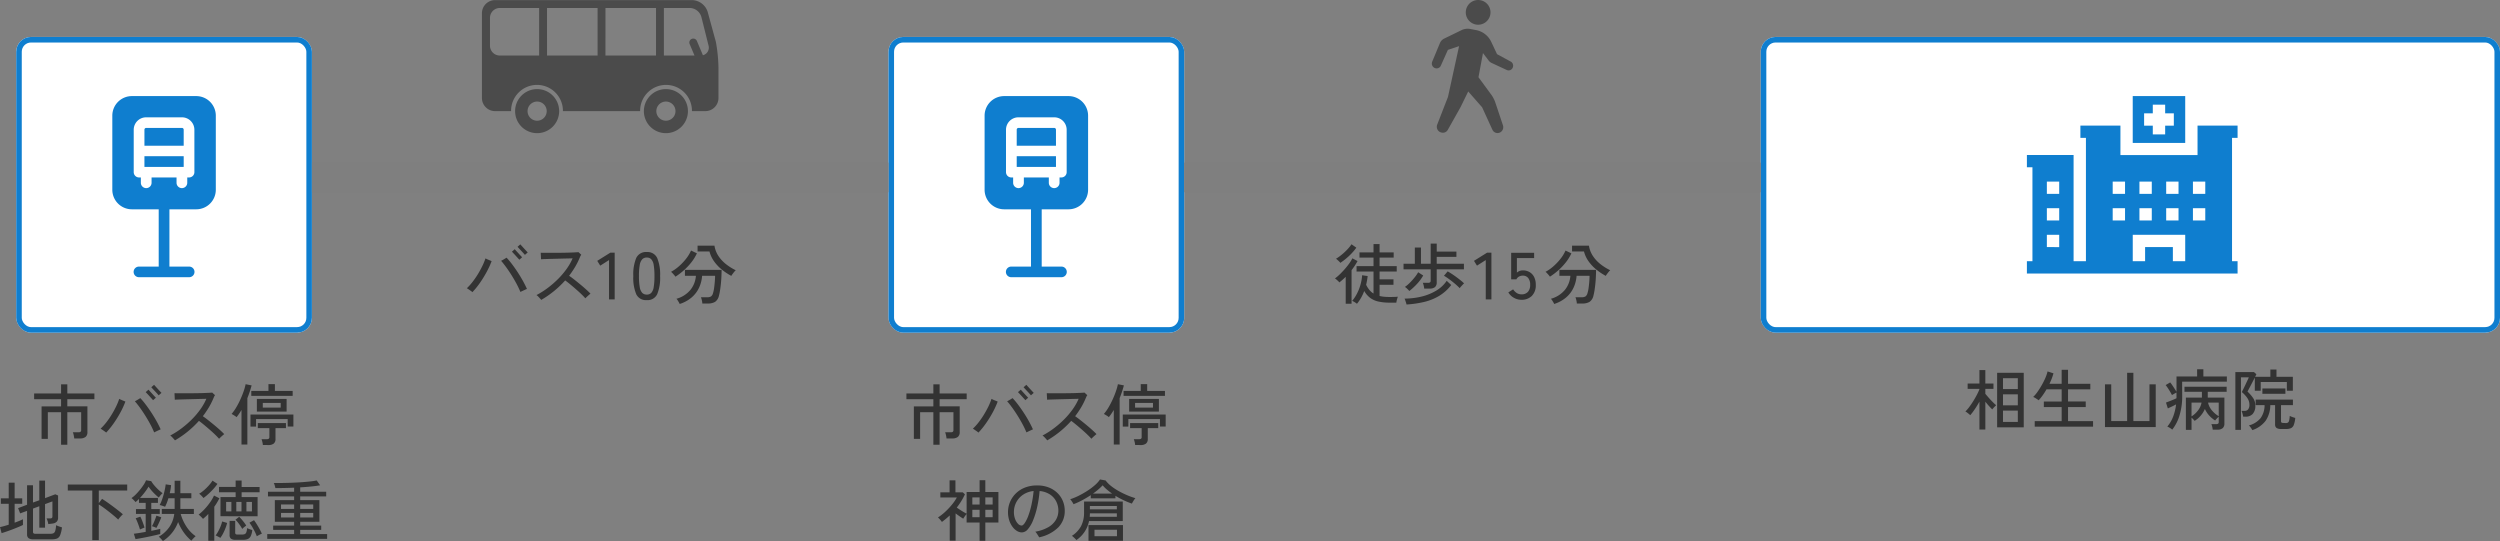
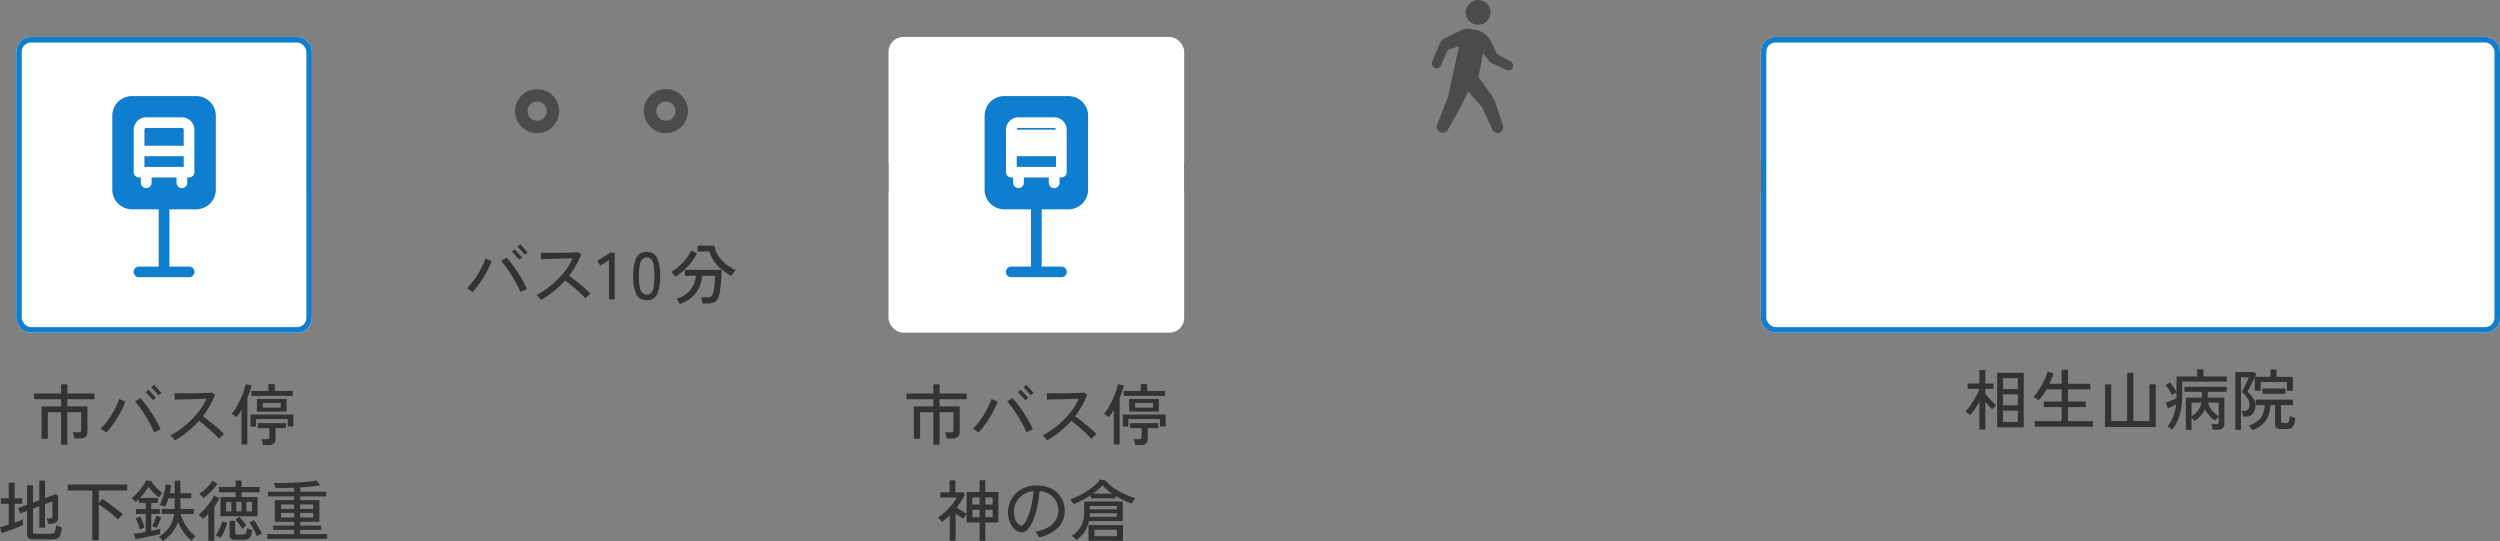
<svg xmlns="http://www.w3.org/2000/svg" width="676.388" height="146.386" viewBox="0 0 676.388 146.386">
  <rect x="0" y="0" width="676.388" height="146.386" fill="#808080" stroke="none" />
  <g id="グループ_473" data-name="グループ 473" transform="translate(-542.612 -1769)">
    <g id="グループ_422" data-name="グループ 422" transform="translate(-22142 10950)">
      <g id="長方形_23597" data-name="長方形 23597" transform="translate(22689 -9171)" fill="#fff" stroke="#0f7ecf" stroke-linejoin="round" stroke-width="1.5" opacity="0.998">
        <rect width="80" height="80" rx="4" stroke="none" />
        <rect x="0.75" y="0.75" width="78.5" height="78.5" rx="3.25" fill="none" />
      </g>
      <g id="グループ_420" data-name="グループ 420" transform="translate(22687.25 -9155)">
        <path id="パス_4583" data-name="パス 4583" d="M60.388,22.5H50.733a.483.483,0,0,0-.483.483v4.345H60.871V22.983A.483.483,0,0,0,60.388,22.5Z" transform="translate(-13.81 -13.895)" fill="#0f7ecf" />
        <path id="パス_4584" data-name="パス 4584" d="M50.25,42.5H60.871v2.9H50.25Z" transform="translate(-13.81 -26.239)" fill="#0f7ecf" />
        <path id="パス_4585" data-name="パス 4585" d="M50.44,0H33.06a5.293,5.293,0,0,0-5.31,5.264v20.1a5.293,5.293,0,0,0,5.31,5.264H40.3v15.5h-5.31a1.436,1.436,0,1,0,0,2.871H48.509a1.436,1.436,0,1,0,0-2.871H43.2v-15.5H50.44a5.293,5.293,0,0,0,5.31-5.264V5.264A5.293,5.293,0,0,0,50.44,0Zm-.483,20.576a1.442,1.442,0,0,1-1.448,1.436h-.483v1.436a1.448,1.448,0,0,1-2.9,0V22.012H38.371v1.436a1.448,1.448,0,0,1-2.9,0V22.012h-.483a1.442,1.442,0,0,1-1.448-1.436V9.092a3.368,3.368,0,0,1,3.379-3.35h9.655a3.368,3.368,0,0,1,3.379,3.35Z" fill="#0f7ecf" />
      </g>
    </g>
    <g id="グループ_423" data-name="グループ 423" transform="translate(-21906 10950)">
      <g id="長方形_23597-2" data-name="長方形 23597" transform="translate(22689 -9171)" fill="#fff" stroke="#0f7ecf" stroke-linejoin="round" stroke-width="1.5" opacity="0.998">
        <rect width="80" height="80" rx="4" stroke="none" />
-         <rect x="0.75" y="0.75" width="78.5" height="78.5" rx="3.25" fill="none" />
      </g>
      <g id="グループ_420-2" data-name="グループ 420" transform="translate(22687.25 -9155)">
-         <path id="パス_4583-2" data-name="パス 4583" d="M60.388,22.5H50.733a.483.483,0,0,0-.483.483v4.345H60.871V22.983A.483.483,0,0,0,60.388,22.5Z" transform="translate(-13.81 -13.895)" fill="#0f7ecf" />
+         <path id="パス_4583-2" data-name="パス 4583" d="M60.388,22.5H50.733a.483.483,0,0,0-.483.483H60.871V22.983A.483.483,0,0,0,60.388,22.5Z" transform="translate(-13.81 -13.895)" fill="#0f7ecf" />
        <path id="パス_4584-2" data-name="パス 4584" d="M50.25,42.5H60.871v2.9H50.25Z" transform="translate(-13.81 -26.239)" fill="#0f7ecf" />
        <path id="パス_4585-2" data-name="パス 4585" d="M50.44,0H33.06a5.293,5.293,0,0,0-5.31,5.264v20.1a5.293,5.293,0,0,0,5.31,5.264H40.3v15.5h-5.31a1.436,1.436,0,1,0,0,2.871H48.509a1.436,1.436,0,1,0,0-2.871H43.2v-15.5H50.44a5.293,5.293,0,0,0,5.31-5.264V5.264A5.293,5.293,0,0,0,50.44,0Zm-.483,20.576a1.442,1.442,0,0,1-1.448,1.436h-.483v1.436a1.448,1.448,0,0,1-2.9,0V22.012H38.371v1.436a1.448,1.448,0,0,1-2.9,0V22.012h-.483a1.442,1.442,0,0,1-1.448-1.436V9.092a3.368,3.368,0,0,1,3.379-3.35h9.655a3.368,3.368,0,0,1,3.379,3.35Z" fill="#0f7ecf" />
      </g>
    </g>
    <path id="パス_7274" data-name="パス 7274" d="M-27.864,1.332v-8.8h-3.582v7.2h-1.692V-9.054h5.274V-11h-7.29v-1.548h7.29v-2.466h1.692v2.466h7.326V-11h-7.326v1.944h5.436v6.948a1.619,1.619,0,0,1-.495,1.314,2.3,2.3,0,0,1-1.5.414H-24.3a8.418,8.418,0,0,0-.144-.873,4.273,4.273,0,0,0-.234-.8h1.548a.848.848,0,0,0,.54-.135.62.62,0,0,0,.162-.5V-7.47h-3.744v8.8ZM-2.682-2.016A22.6,22.6,0,0,0-3.717-4.2q-.621-1.161-1.341-2.313T-6.516-8.685Q-7.254-9.7-7.9-10.44q.2-.09.5-.261t.576-.342q.279-.171.4-.243A20.616,20.616,0,0,1-4.977-9.558Q-4.212-8.55-3.456-7.4t1.413,2.331q.657,1.179,1.125,2.241-.2.072-.549.234t-.693.324Q-2.5-2.106-2.682-2.016Zm-12.978.054q-.162-.144-.45-.351t-.576-.4q-.288-.2-.486-.306a14.352,14.352,0,0,0,1.485-1.629,21.774,21.774,0,0,0,1.422-2.034q.675-1.089,1.233-2.223a16.8,16.8,0,0,0,.9-2.178q.2.108.522.252t.648.27q.324.126.5.216a23.292,23.292,0,0,1-1.395,3.024A29.785,29.785,0,0,1-13.671-4.41,22.08,22.08,0,0,1-15.66-1.962Zm14.2-10.08q-.09-.108-.369-.423t-.63-.684q-.351-.369-.63-.675t-.369-.4l.756-.666q.09.108.378.423t.621.684q.333.369.621.675t.378.4ZM-2.97-10.728q-.09-.108-.369-.414l-.621-.684q-.342-.378-.63-.684t-.378-.4l.756-.666q.09.108.378.423t.621.684q.333.369.621.675t.378.4ZM2.952.144q-.2-.252-.585-.675a4.529,4.529,0,0,0-.693-.639A22.256,22.256,0,0,0,4.752-3.123a25.877,25.877,0,0,0,2.8-2.439,21.441,21.441,0,0,0,2.3-2.727,15.071,15.071,0,0,0,1.593-2.817q-.5.018-1.368.036t-1.89.045l-2.052.054q-1.026.027-1.881.054T2.9-10.854q0-.18-.018-.522t-.036-.693q-.018-.351-.018-.549.522.018,1.368.018H6.066q1.026,0,2.088-.009t2.034-.036q.972-.027,1.719-.063t1.125-.072q.108.108.387.36t.369.342a2.592,2.592,0,0,0-.324.576q-.144.342-.288.666a18.626,18.626,0,0,1-1.188,2.268A25.958,25.958,0,0,1,10.494-6.39q.612.414,1.413,1.044t1.638,1.323q.837.693,1.566,1.35t1.161,1.125q-.144.108-.441.369t-.567.513q-.27.252-.378.378-.4-.468-1.08-1.125T12.321-2.772q-.8-.7-1.566-1.332T9.432-5.13A26.742,26.742,0,0,1,2.952.144Zm18,1.134v-9.36q-.324.54-.657,1.026t-.675.918a4.785,4.785,0,0,0-.657-.468q-.387-.234-.693-.4a11.741,11.741,0,0,0,1.26-1.773,22.382,22.382,0,0,0,1.125-2.169q.513-1.134.882-2.205a14.456,14.456,0,0,0,.531-1.9l1.62.324q-.234.864-.522,1.737t-.63,1.719V1.278Zm4.158-8.91V-11.07h8.046v3.438ZM26.73,1.4A4.7,4.7,0,0,0,26.6.594,6.873,6.873,0,0,0,26.37-.18h1.422a.894.894,0,0,0,.54-.126.565.565,0,0,0,.162-.468V-3.168H25.362V-4.536h7.614v1.368H30.15V-.252a1.547,1.547,0,0,1-.477,1.26,2.267,2.267,0,0,1-1.467.4ZM23.382-3.582V-6.84h11.61V-3.6H33.444V-5.616h-8.55v2.034ZM23.6-11.9V-13.23h4.644v-1.836h1.746v1.836h4.806V-11.9Zm3.114,3.186h4.842V-9.99H26.712Zm-62.046,35.63a2.172,2.172,0,0,1-1.332-.315,1.245,1.245,0,0,1-.4-1.035V19.214l-1.872.684-.558-1.422,2.43-.918V12.3h1.6v4.662l1.71-.612V11.024H-32.2v4.752l2.772-1.044.756.324v6.03A1.532,1.532,0,0,1-29,22.1a1.764,1.764,0,0,1-1.044.531q-.234.036-.621.081t-.657.081a4.091,4.091,0,0,0-.216-.9,6.6,6.6,0,0,0-.252-.63h.954a.738.738,0,0,0,.486-.126.551.551,0,0,0,.144-.432v-4.05l-2,.738v6.372H-33.75v-5.8l-1.71.63v6.282a.525.525,0,0,0,.144.414.923.923,0,0,0,.576.126h4a1.871,1.871,0,0,0,.828-.153,1.034,1.034,0,0,0,.468-.648,6.808,6.808,0,0,0,.234-1.521,7.487,7.487,0,0,0,.756.315,8.375,8.375,0,0,0,.828.261,7.818,7.818,0,0,1-.495,2.133,1.614,1.614,0,0,1-.837.9,3.534,3.534,0,0,1-1.3.207Zm-8.622-1.674-.432-1.638q.468-.09,1.08-.261t1.278-.387V17.306h-2.124V15.83h2.124V11.582h1.6V15.83h2.052v1.476h-2.052v5.112q.684-.252,1.269-.495t.981-.441V23.03q-.468.234-1.215.549t-1.593.639q-.846.324-1.638.594T-43.956,25.244Zm24.534,1.89V13.724h-6.624V12.086H-9.972v1.638h-7.686v3.4l.882-1.152q.594.36,1.35.891t1.557,1.125q.8.594,1.521,1.161t1.206,1a4.3,4.3,0,0,0-.432.414q-.252.27-.486.549a3.083,3.083,0,0,0-.342.477q-.4-.4-1.053-.954t-1.413-1.152q-.756-.594-1.485-1.125t-1.305-.873v9.648Zm19.1.252a3.871,3.871,0,0,0-.315-.4q-.207-.234-.432-.45a4.276,4.276,0,0,0-.369-.324,9.055,9.055,0,0,0,2.754-2.457,7.915,7.915,0,0,0,1.44-3.7H-.612V18.692H2.862v-2.88H1.17q-.18.63-.414,1.224a11.537,11.537,0,0,1-.486,1.08,3.985,3.985,0,0,0-.423-.171q-.279-.1-.576-.189a2.653,2.653,0,0,0-.477-.108,6.853,6.853,0,0,0,.558-1.2q.27-.729.5-1.539t.378-1.566q.153-.756.207-1.3l1.458.216q-.036.5-.126,1.053T1.53,14.444H2.862V11.06H4.41v3.384H7.38v1.368H4.41v2.88H8.064V20.06H4.5a12.2,12.2,0,0,0,1.584,3.456A9.139,9.139,0,0,0,8.55,26.072a5.757,5.757,0,0,0-.6.567q-.369.387-.567.639a11.626,11.626,0,0,1-2.061-2.241,12.821,12.821,0,0,1-1.521-2.8A10.176,10.176,0,0,1,2.2,25.1,10.416,10.416,0,0,1-.324,27.386Zm-7.4-.522-.45-1.458q.5-.054,1.368-.189t1.836-.315v-4.86H-7.6V18.728h2.628V17.054H-6.786V15.992q-.234.234-.468.45t-.468.4a5.773,5.773,0,0,0-.513-.567,4.581,4.581,0,0,0-.585-.513,8.078,8.078,0,0,0,1.161-.981,16.543,16.543,0,0,0,1.17-1.305,16.336,16.336,0,0,0,1-1.368,5.843,5.843,0,0,0,.612-1.17l1.4.234a7.249,7.249,0,0,0,.783,1.1,13.86,13.86,0,0,0,1.125,1.188,11.113,11.113,0,0,0,1.17.972q-.126.108-.342.333t-.4.459q-.189.234-.3.378a15.053,15.053,0,0,1-1.431-1.314,13.058,13.058,0,0,1-1.323-1.62,13.721,13.721,0,0,1-1,1.485q-.621.819-1.305,1.557h4.842v1.35h-1.8v1.674h2.3v1.314h-2.3v4.572q.756-.144,1.395-.288t1.035-.252v1.4q-.486.126-1.341.324t-1.845.405q-.99.207-1.926.378T-7.722,26.864Zm1.206-2.61q-.126-.432-.324-1t-.423-1.116a9.027,9.027,0,0,0-.423-.909l1.26-.45q.2.378.423.927t.414,1.1q.189.549.3.945a5.178,5.178,0,0,0-.639.243Q-6.318,24.164-6.516,24.254Zm4.428-.414a4.153,4.153,0,0,0-.567-.261,4.626,4.626,0,0,0-.621-.207q.2-.342.441-.873t.45-1.08q.207-.549.315-.909l1.314.45q-.108.324-.342.864t-.5,1.1Q-1.872,23.48-2.088,23.84Zm17.352-3.168V15.488h4.1v-1.3h-4.5v-1.44h4.5V11.006h1.62v1.746h4.86v1.44h-4.86v1.3h4.32v5.184ZM11.97,27.3V20.042a9.935,9.935,0,0,1-.711.711q-.369.333-.729.639a2.3,2.3,0,0,0-.315-.369q-.225-.225-.459-.45a2.441,2.441,0,0,0-.414-.333,13.82,13.82,0,0,0,1.611-1.485,16.956,16.956,0,0,0,1.5-1.845,10.661,10.661,0,0,0,1.062-1.836l1.458.738q-.288.558-.63,1.143A12.537,12.537,0,0,1,13.59,18.1v9.2Zm7.416-.252a2.1,2.1,0,0,1-1.287-.3,1.165,1.165,0,0,1-.369-.963v-3.87h1.512v3.2a.513.513,0,0,0,.126.378.765.765,0,0,0,.522.126h1.242a1.784,1.784,0,0,0,.7-.117.846.846,0,0,0,.423-.495,3.887,3.887,0,0,0,.207-1.116,6.262,6.262,0,0,0,.684.279q.432.153.72.243a4.88,4.88,0,0,1-.423,1.647,1.6,1.6,0,0,1-.792.774,3.208,3.208,0,0,1-1.233.207Zm-8.73-11.3a3.4,3.4,0,0,0-.324-.4q-.216-.234-.45-.45a2.216,2.216,0,0,0-.4-.306A9.173,9.173,0,0,0,10.9,13.544a14.673,14.673,0,0,0,1.3-1.3,8.555,8.555,0,0,0,.909-1.206l1.332.882a12.226,12.226,0,0,1-1.1,1.377q-.648.711-1.35,1.35A14.665,14.665,0,0,1,10.656,15.74Zm4.572,10.782a3.673,3.673,0,0,0-.378-.225q-.252-.135-.5-.261a1.91,1.91,0,0,0-.414-.162,8.329,8.329,0,0,0,.738-1.152,12.873,12.873,0,0,0,.639-1.368,8.319,8.319,0,0,0,.4-1.278l1.35.4a10.921,10.921,0,0,1-.432,1.368,14,14,0,0,1-.657,1.467A8.745,8.745,0,0,1,15.228,26.522Zm9.864-.432a10.5,10.5,0,0,0-.513-1.2q-.333-.675-.72-1.332a10.773,10.773,0,0,0-.765-1.143l1.242-.684q.342.45.747,1.1t.774,1.323a12.24,12.24,0,0,1,.6,1.251,2.075,2.075,0,0,0-.423.162q-.261.126-.522.27T25.092,26.09ZM21.15,24.11a7.745,7.745,0,0,0-.522-.873q-.324-.477-.675-.918a5.391,5.391,0,0,0-.639-.693l1.008-.81a8.9,8.9,0,0,1,.657.7q.369.432.711.882a6.746,6.746,0,0,1,.54.81q-.216.144-.576.432A3.4,3.4,0,0,0,21.15,24.11Zm1.134-4.752h1.494V16.8H22.284Zm-5.49,0h1.422V16.8H16.794Zm2.754,0h1.4V16.8h-1.4Zm8.37,7.434V25.5H35.19V24.362H29.52V23.21h5.67V22.184H29.97V16.316h5.22V15.308H28.116v-1.26H35.19v-1.1q-1.314.054-2.61.081t-2.466.027a3.368,3.368,0,0,0-.09-.414q-.072-.27-.162-.549a1.969,1.969,0,0,0-.18-.423q1.1.018,2.412,0t2.664-.072q1.35-.054,2.6-.144t2.277-.207a15.71,15.71,0,0,0,1.656-.261l.936,1.314q-1.026.18-2.43.324t-2.97.234v1.188h7.038v1.26H36.828v1.008h5.2v5.868h-5.2V23.21h5.688v1.152H36.828V25.5h7.29v1.3ZM31.644,21H35.19V19.772H31.644Zm5.184,0h3.528V19.772H36.828Zm-5.184-2.3H35.19V17.486H31.644Zm5.184,0h3.528V17.486H36.828Z" transform="translate(587 1888)" fill="#333" />
    <path id="パス_7276" data-name="パス 7276" d="M-27.864,1.332v-8.8h-3.582v7.2h-1.692V-9.054h5.274V-11h-7.29v-1.548h7.29v-2.466h1.692v2.466h7.326V-11h-7.326v1.944h5.436v6.948a1.619,1.619,0,0,1-.495,1.314,2.3,2.3,0,0,1-1.5.414H-24.3a8.418,8.418,0,0,0-.144-.873,4.273,4.273,0,0,0-.234-.8h1.548a.848.848,0,0,0,.54-.135.62.62,0,0,0,.162-.5V-7.47h-3.744v8.8ZM-2.682-2.016A22.6,22.6,0,0,0-3.717-4.2q-.621-1.161-1.341-2.313T-6.516-8.685Q-7.254-9.7-7.9-10.44q.2-.09.5-.261t.576-.342q.279-.171.4-.243A20.616,20.616,0,0,1-4.977-9.558Q-4.212-8.55-3.456-7.4t1.413,2.331q.657,1.179,1.125,2.241-.2.072-.549.234t-.693.324Q-2.5-2.106-2.682-2.016Zm-12.978.054q-.162-.144-.45-.351t-.576-.4q-.288-.2-.486-.306a14.352,14.352,0,0,0,1.485-1.629,21.774,21.774,0,0,0,1.422-2.034q.675-1.089,1.233-2.223a16.8,16.8,0,0,0,.9-2.178q.2.108.522.252t.648.27q.324.126.5.216a23.292,23.292,0,0,1-1.395,3.024A29.785,29.785,0,0,1-13.671-4.41,22.08,22.08,0,0,1-15.66-1.962Zm14.2-10.08q-.09-.108-.369-.423t-.63-.684q-.351-.369-.63-.675t-.369-.4l.756-.666q.09.108.378.423t.621.684q.333.369.621.675t.378.4ZM-2.97-10.728q-.09-.108-.369-.414l-.621-.684q-.342-.378-.63-.684t-.378-.4l.756-.666q.09.108.378.423t.621.684q.333.369.621.675t.378.4ZM2.952.144q-.2-.252-.585-.675a4.529,4.529,0,0,0-.693-.639A22.256,22.256,0,0,0,4.752-3.123a25.877,25.877,0,0,0,2.8-2.439,21.441,21.441,0,0,0,2.3-2.727,15.071,15.071,0,0,0,1.593-2.817q-.5.018-1.368.036t-1.89.045l-2.052.054q-1.026.027-1.881.054T2.9-10.854q0-.18-.018-.522t-.036-.693q-.018-.351-.018-.549.522.018,1.368.018H6.066q1.026,0,2.088-.009t2.034-.036q.972-.027,1.719-.063t1.125-.072q.108.108.387.36t.369.342a2.592,2.592,0,0,0-.324.576q-.144.342-.288.666a18.626,18.626,0,0,1-1.188,2.268A25.958,25.958,0,0,1,10.494-6.39q.612.414,1.413,1.044t1.638,1.323q.837.693,1.566,1.35t1.161,1.125q-.144.108-.441.369t-.567.513q-.27.252-.378.378-.4-.468-1.08-1.125T12.321-2.772q-.8-.7-1.566-1.332T9.432-5.13A26.742,26.742,0,0,1,2.952.144Zm18,1.134v-9.36q-.324.54-.657,1.026t-.675.918a4.785,4.785,0,0,0-.657-.468q-.387-.234-.693-.4a11.741,11.741,0,0,0,1.26-1.773,22.382,22.382,0,0,0,1.125-2.169q.513-1.134.882-2.205a14.456,14.456,0,0,0,.531-1.9l1.62.324q-.234.864-.522,1.737t-.63,1.719V1.278Zm4.158-8.91V-11.07h8.046v3.438ZM26.73,1.4A4.7,4.7,0,0,0,26.6.594,6.873,6.873,0,0,0,26.37-.18h1.422a.894.894,0,0,0,.54-.126.565.565,0,0,0,.162-.468V-3.168H25.362V-4.536h7.614v1.368H30.15V-.252a1.547,1.547,0,0,1-.477,1.26,2.267,2.267,0,0,1-1.467.4ZM23.382-3.582V-6.84h11.61V-3.6H33.444V-5.616h-8.55v2.034ZM23.6-11.9V-13.23h4.644v-1.836h1.746v1.836h4.806V-11.9Zm3.114,3.186h4.842V-9.99H26.712ZM-15.354,27.314V22.382h-3.51V20.06a6.634,6.634,0,0,0-.5.639,6.594,6.594,0,0,0-.414.639q-.432-.27-.981-.648t-1.089-.792v7.38h-1.584V20.456q-.5.468-1.035.909t-1.089.855a2.961,2.961,0,0,0-.288-.4q-.2-.243-.414-.477a2.9,2.9,0,0,0-.36-.342,13.931,13.931,0,0,0,1.98-1.548,18.987,18.987,0,0,0,1.818-1.935A12.485,12.485,0,0,0-21.51,15.6h-4.464v-1.4h2.5v-3.24h1.584v3.24h1.98l.594.54A17.507,17.507,0,0,1-20.322,16.6a19.319,19.319,0,0,1-1.206,1.728q.63.45,1.386.918t1.278.738V14.12h3.51v-3.2h1.548v3.2h3.546v8.262h-3.546v4.932Zm1.548-6.39h1.98v-2h-1.98Zm-3.51,0h1.962v-2h-1.962Zm3.51-3.42h1.98V15.578h-1.98Zm-3.51,0h1.962V15.578h-1.962ZM.756,26.378Q.666,26.2.477,25.9T.09,25.307a2.444,2.444,0,0,0-.378-.459,10.56,10.56,0,0,0,3.537-1.224,5.669,5.669,0,0,0,2.043-1.971,4.831,4.831,0,0,0,.666-2.475,5.455,5.455,0,0,0-.594-2.538,4.921,4.921,0,0,0-1.728-1.89,6.083,6.083,0,0,0-2.754-.9,31.977,31.977,0,0,1-.657,4.329,22.352,22.352,0,0,1-1.1,3.573,8.586,8.586,0,0,1-1.413,2.421,2.18,2.18,0,0,1-1.6.873,2.6,2.6,0,0,1-1.368-.4A4.344,4.344,0,0,1-6.471,23.5a5.95,5.95,0,0,1-.873-1.746,7.141,7.141,0,0,1-.324-2.2,7.047,7.047,0,0,1,.522-2.673,7.068,7.068,0,0,1,1.53-2.313,7.319,7.319,0,0,1,2.475-1.629,8.821,8.821,0,0,1,3.375-.6,8.377,8.377,0,0,1,3.15.558,7.01,7.01,0,0,1,2.349,1.512A6.416,6.416,0,0,1,7.191,16.6a6.869,6.869,0,0,1,.495,2.583,6.3,6.3,0,0,1-1.755,4.509A10.414,10.414,0,0,1,.756,26.378Zm-4.734-3.186q.36,0,.828-.666A9.051,9.051,0,0,0-2.2,20.618a21.543,21.543,0,0,0,.864-2.961,32.745,32.745,0,0,0,.6-3.807,6.1,6.1,0,0,0-2.871,1.008A5.58,5.58,0,0,0-5.436,16.91a5.623,5.623,0,0,0-.63,2.61,5.211,5.211,0,0,0,.324,1.908,3.654,3.654,0,0,0,.8,1.3A1.392,1.392,0,0,0-3.978,23.192Zm14.814,3.924a3.721,3.721,0,0,0-.333-.369q-.225-.225-.468-.441a2.964,2.964,0,0,0-.423-.324A7.339,7.339,0,0,0,12.1,23.345a7.994,7.994,0,0,0,.81-3.789V16.694H23.382v5.292H14.256A8.168,8.168,0,0,1,10.836,27.116Zm-.774-9.7a3.725,3.725,0,0,0-.234-.423q-.162-.261-.342-.522a2.96,2.96,0,0,0-.324-.405,15.483,15.483,0,0,0,2.232-.909,23.96,23.96,0,0,0,2.34-1.323,17.5,17.5,0,0,0,2.07-1.539,7.783,7.783,0,0,0,1.422-1.575l1.512.27a8.144,8.144,0,0,0,1.575,1.575,15.776,15.776,0,0,0,2.1,1.368,23.927,23.927,0,0,0,2.277,1.1,18.167,18.167,0,0,0,2.115.747,2.969,2.969,0,0,0-.333.423q-.189.279-.36.576t-.261.477a22.41,22.41,0,0,1-2.2-.9,23.877,23.877,0,0,1-2.25-1.206v.684H14.724v-.864q-1.1.72-2.313,1.368A20.577,20.577,0,0,1,10.062,17.414Zm4.05,9.9V23.066h9.324v4.248Zm1.62-1.242h6.084V24.326H15.732Zm-1.3-5.256H21.78V19.88H14.49A8.159,8.159,0,0,1,14.436,20.816ZM14.49,18.8h7.29v-.9H14.49Zm.828-4.248H20.5q-.738-.522-1.395-1.08a9.278,9.278,0,0,1-1.161-1.17,15.223,15.223,0,0,1-1.17,1.116Q16.11,13.994,15.318,14.552Z" transform="translate(823 1888)" fill="#333" />
    <g id="グループ_463" data-name="グループ 463">
      <g id="長方形_23593" data-name="長方形 23593" transform="translate(1019 1779)" fill="#fff" stroke="#0f7ecf" stroke-linejoin="round" stroke-width="1.5" opacity="0.998">
        <rect width="200" height="80" rx="4" stroke="none" />
        <rect x="0.75" y="0.75" width="198.5" height="78.5" rx="3.25" fill="none" />
      </g>
      <g id="グループ_417" data-name="グループ 417" transform="translate(-22082 11373)">
        <g id="グループ_409" data-name="グループ 409" transform="translate(23173 -9578)">
-           <path id="パス_4575" data-name="パス 4575" d="M78.526,0h-14.2V12.67h14.2ZM75.447,8.007H73.1v2.349H69.754V8.007H67.405V4.663h2.349V2.314H73.1V4.663h2.349Z" transform="translate(-35.693)" fill="#0f7ecf" />
-           <path id="パス_4576" data-name="パス 4576" d="M57,21.23V17.909H46.167v7.974H25.305V17.909H14.473V21.23h1.5V54.6h-3.34V25.861H0v3.321H1.5V54.6H0v3.321H57V54.6H55.5V21.23ZM5.4,33.057h3.34v3.321H5.4Zm0,7.2h3.34v3.321H5.4Zm0,7.2h3.34v3.321H5.4ZM44.921,33.057h3.34v3.321h-3.34Zm0,7.2h3.34v3.321h-3.34Zm-7.236-7.2h3.34v3.321h-3.34Zm0,7.2h3.34v3.321h-3.34Zm-7.236-7.2h3.34v3.321h-3.34Zm0,7.2h3.34v3.321h-3.34Zm-7.236-7.2h3.34v3.321h-3.34Zm0,7.2h3.34v3.321h-3.34ZM39.494,54.6V50.769H31.979V54.6h-3.34V47.448H42.833V54.6Z" transform="translate(0 -9.924)" fill="#0f7ecf" />
-         </g>
+           </g>
      </g>
    </g>
    <rect id="長方形_23596" data-name="長方形 23596" width="156" height="8" transform="translate(627 1813)" fill="#7f7f7f" />
    <rect id="長方形_23594" data-name="長方形 23594" width="156" height="8" transform="translate(863 1813)" fill="#7f7f7f" />
    <g id="グループ_419" data-name="グループ 419" transform="translate(673 1741)">
      <path id="パス_4586" data-name="パス 4586" d="M93.69,76.187a5.96,5.96,0,1,1-5.961,5.96A5.96,5.96,0,0,1,93.69,76.187Zm0,8.551A2.591,2.591,0,1,0,91.1,82.148,2.591,2.591,0,0,0,93.69,84.739Z" transform="translate(-43.913 -24.079)" fill="#4b4b4b" />
      <path id="パス_4587" data-name="パス 4587" d="M23.87,76.187a5.96,5.96,0,1,1-5.961,5.96A5.959,5.959,0,0,1,23.87,76.187Zm0,8.551a2.591,2.591,0,1,0-2.592-2.591A2.591,2.591,0,0,0,23.87,84.739Z" transform="translate(-8.933 -24.079)" fill="#4b4b4b" />
-       <path id="パス_4588" data-name="パス 4588" d="M3.553,28.029H56.894a4.55,4.55,0,0,1,4.264,3.483L63.289,39.3A42.517,42.517,0,0,1,64,46.337v8.176a3.565,3.565,0,0,1-3.554,3.555H56.824a7.013,7.013,0,1,0-14.025,0H21.914a7.013,7.013,0,1,0-14.025,0H3.554A3.564,3.564,0,0,1,0,54.514V31.584A3.563,3.563,0,0,1,3.553,28.029Zm45.682,15h8.281L56.2,39.919a1.066,1.066,0,1,1,1.964-.83l1.628,3.856a2.12,2.12,0,0,0,1.541-2.538l-1.91-7.626a3.339,3.339,0,0,0-3.152-2.622H49.234Zm-15.812,0H47.1V30.16H33.422Zm-15.812,0H31.29V30.16H17.61ZM2.178,40.363a2.673,2.673,0,0,0,2.665,2.666H15.479V30.16H4.844a2.674,2.674,0,0,0-2.665,2.666Z" transform="translate(0 0)" fill="#4b4b4b" />
    </g>
    <g id="歩くアイコン" transform="translate(835.385 1769)">
      <path id="パス_4589" data-name="パス 4589" d="M234.66,6.689a3.344,3.344,0,1,0-3.345-3.345A3.344,3.344,0,0,0,234.66,6.689Z" transform="translate(-127.513)" fill="#4b4b4b" />
      <path id="パス_4590" data-name="パス 4590" d="M115.966,119.2l-3.706-2.009-1.562-3.309a5.7,5.7,0,0,0-4.068-3.193l-1.607-.308a3.812,3.812,0,0,0-2.387.319l-4.681,2.279a2.39,2.39,0,0,0-1.157,1.237l-2.082,5.011a1.328,1.328,0,0,0-.007,1,1.276,1.276,0,0,0,.685.707l.047.019a1.239,1.239,0,0,0,1.612-.655l1.911-4.266,3.024-1.008-3,13.731-2.919,7.5a1.618,1.618,0,0,0,.049,1.283,1.54,1.54,0,0,0,.959.82l.126.036a1.509,1.509,0,0,0,1.733-.728L102.4,131.5l2.061-4.216,3.761,4.28L111,137.634a1.514,1.514,0,0,0,1.764.853l.031-.009a1.538,1.538,0,0,0,.963-.779,1.625,1.625,0,0,0,.1-1.258l-2.044-6.109a8.154,8.154,0,0,0-1.259-2.375l-3.319-4.525,1.218-6.53,1.572,2.059a1.972,1.972,0,0,0,.732.592l4.134,1.925a1.18,1.18,0,0,0,.945.023,1.232,1.232,0,0,0,.675-.683l.013-.033A1.269,1.269,0,0,0,115.966,119.2Z" transform="translate(0 -102.538)" fill="#4b4b4b" />
    </g>
    <path id="パス_7278" data-name="パス 7278" d="M-36.054.612V-14.13h7.2V.612Zm-4.788.594V-6.336q-.576,1.044-1.242,2.025a17.977,17.977,0,0,1-1.242,1.647,7.548,7.548,0,0,0-.639-.549,4.34,4.34,0,0,0-.675-.459A10.355,10.355,0,0,0-43.6-4.878q.558-.738,1.089-1.593t.972-1.7a15.3,15.3,0,0,0,.693-1.494v-.126h-3.186v-1.44h3.186v-3.654h1.6v3.654h2.2v1.44h-2.2V-8.46q.378.468.927,1.089t1.1,1.17a11.746,11.746,0,0,0,.909.837q-.126.108-.351.333t-.423.45q-.2.225-.288.351-.378-.36-.891-.927t-.981-1.161V1.206ZM-34.47-.846h4.014v-3.06H-34.47Zm0-4.482h4.014V-8.316H-34.47Zm0-4.41h4.014v-2.934H-34.47ZM-25.884.432V-1.062h7.29v-3.8h-4.824V-6.372h4.824V-9.666h-4.1a18.936,18.936,0,0,1-1.053,1.647A13.236,13.236,0,0,1-24.822-6.7a4.4,4.4,0,0,0-.414-.3q-.288-.189-.585-.369A2.247,2.247,0,0,0-26.3-7.6a9,9,0,0,0,1.143-1.35q.6-.846,1.179-1.854a19.029,19.029,0,0,0,.99-1.98,9.677,9.677,0,0,0,.576-1.728l1.6.522q-.18.666-.45,1.377t-.63,1.449h3.294v-3.78h1.728v3.78h6.03v1.494h-6.03v3.294h4.788V-4.86h-4.788v3.8H-10.1V.432ZM-6.876.54V-11.016h1.692V-1.08h4.3V-14.13H.81V-1.08H5.166v-9.936H6.858V.54ZM15.012,1.3v-8.73H19.35V-9H14.634v-1.368H26.046V-9H20.934v1.566h4.5V-.4A1.605,1.605,0,0,1,24.993.819a1.989,1.989,0,0,1-1.413.423H22.266A4.457,4.457,0,0,0,22.14.468a3.9,3.9,0,0,0-.234-.72H23.22a.856.856,0,0,0,.522-.126A.565.565,0,0,0,23.9-.846v-1.4a4.383,4.383,0,0,0-.522.486,5.754,5.754,0,0,0-.45.522,7.336,7.336,0,0,1-1.6-1.332,6.837,6.837,0,0,1-1.17-1.782A7.236,7.236,0,0,1,18.99-2.5a6.728,6.728,0,0,1-1.62,1.368,3.318,3.318,0,0,0-.36-.423A6.015,6.015,0,0,0,16.542-2V1.3Zm-3.69-.054A3.528,3.528,0,0,0,10.7.783,4.306,4.306,0,0,0,9.99.414a9.291,9.291,0,0,0,1.575-2.691,13.8,13.8,0,0,0,.8-3.321q-.5.288-1.134.585t-1.1.513l-.5-1.584q.378-.144.909-.351T11.6-6.858q.531-.216.873-.4V-8.8q-.252.126-.648.351t-.576.333q-.18-.36-.477-.864t-.621-1a8.742,8.742,0,0,0-.612-.837l1.224-.72a7.955,7.955,0,0,1,.54.72q.306.45.621.936T12.474-9v-4.14h5.58V-15.1h1.692v1.962H26.1v1.4H14l.018,4.014a17.448,17.448,0,0,1-.693,4.995A11.5,11.5,0,0,1,11.322,1.242ZM23.9-2.394V-6.066h-2.88A4.705,4.705,0,0,0,22.1-3.915,7.162,7.162,0,0,0,23.9-2.394Zm-7.362.054a6.694,6.694,0,0,0,1.719-1.566,5.017,5.017,0,0,0,1-2.16H16.542ZM28.4,1.3V-14.328h5.04l.648.576q-.036.09-.126.27l-.216.432h4.122v-1.98h1.656v1.98h4.428v3.762h-1.62v-2.358H35.262v2.358h-1.6v-3.546q-.252.486-.558,1.071l-.6,1.152q-.3.567-.522.99t-.3.567a10.131,10.131,0,0,1,1.476,1.683A3.544,3.544,0,0,1,33.8-5.292,3.161,3.161,0,0,1,33.084-3a2.47,2.47,0,0,1-1.836.729H30.51a5.85,5.85,0,0,0-.189-.855,6.7,6.7,0,0,0-.243-.711h.828a1.2,1.2,0,0,0,.945-.4A1.9,1.9,0,0,0,32.2-5.508a3.17,3.17,0,0,0-.576-1.818,7.955,7.955,0,0,0-1.476-1.6l.252-.5q.2-.4.459-.936t.513-1.08l.441-.945a4.807,4.807,0,0,0,.225-.531H29.916V1.3Zm4.59.072A5.307,5.307,0,0,0,32.571.7a3.3,3.3,0,0,0-.513-.594,6.12,6.12,0,0,0,3.186-2,6,6,0,0,0,1.062-3.492H33.894V-6.894h10.08v1.512H40.752v4.356a.465.465,0,0,0,.09.306.452.452,0,0,0,.324.126.593.593,0,0,0,.207.027l.4.018q.207.009.261.009a1.13,1.13,0,0,0,.585-.126.887.887,0,0,0,.324-.54,6.627,6.627,0,0,0,.171-1.278,4.62,4.62,0,0,0,.7.306q.45.162.792.252a6.906,6.906,0,0,1-.4,1.9,1.561,1.561,0,0,1-.756.864,3.017,3.017,0,0,1-1.26.225H40.77A2.08,2.08,0,0,1,39.528.774,1.147,1.147,0,0,1,39.15-.2V-5.382h-1.3a7.534,7.534,0,0,1-1.26,4.221A7.459,7.459,0,0,1,32.994,1.368ZM35.712-8.46V-9.9H41.94v1.44Z" transform="translate(1119 1884)" fill="#333" />
    <path id="パス_7275" data-name="パス 7275" d="M-21.591-2.016A22.6,22.6,0,0,0-22.626-4.2q-.621-1.161-1.341-2.313t-1.458-2.169q-.738-1.017-1.386-1.755.2-.09.5-.261t.576-.342q.279-.171.405-.243a20.616,20.616,0,0,1,1.449,1.728q.765,1.008,1.521,2.16t1.413,2.331q.657,1.179,1.125,2.241-.2.072-.549.234t-.693.324Q-21.411-2.106-21.591-2.016Zm-12.978.054q-.162-.144-.45-.351t-.576-.4q-.288-.2-.486-.306A14.352,14.352,0,0,0-34.6-4.653a21.774,21.774,0,0,0,1.422-2.034q.675-1.089,1.233-2.223a16.8,16.8,0,0,0,.9-2.178q.2.108.522.252t.648.27q.324.126.5.216a23.292,23.292,0,0,1-1.4,3.024A29.785,29.785,0,0,1-32.58-4.41,22.08,22.08,0,0,1-34.569-1.962Zm14.2-10.08q-.09-.108-.369-.423t-.63-.684q-.351-.369-.63-.675t-.369-.4l.756-.666q.09.108.378.423t.621.684q.333.369.621.675t.378.4Zm-1.512,1.314q-.09-.108-.369-.414l-.621-.684q-.342-.378-.63-.684t-.378-.4l.756-.666q.09.108.378.423t.621.684q.333.369.621.675t.378.4ZM-15.957.144q-.2-.252-.585-.675a4.529,4.529,0,0,0-.693-.639,22.256,22.256,0,0,0,3.078-1.953,25.877,25.877,0,0,0,2.8-2.439,21.441,21.441,0,0,0,2.3-2.727,15.071,15.071,0,0,0,1.593-2.817q-.5.018-1.368.036t-1.89.045l-2.052.054q-1.026.027-1.881.054t-1.359.063q0-.18-.018-.522t-.036-.693q-.018-.351-.018-.549.522.018,1.368.018h1.872q1.026,0,2.088-.009t2.034-.036q.972-.027,1.719-.063t1.125-.072q.108.108.387.36t.369.342a2.592,2.592,0,0,0-.324.576q-.144.342-.288.666A18.627,18.627,0,0,1-6.921-8.568,25.958,25.958,0,0,1-8.415-6.39Q-7.8-5.976-7-5.346t1.638,1.323q.837.693,1.566,1.35t1.161,1.125q-.144.108-.441.369t-.567.513q-.27.252-.378.378-.4-.468-1.08-1.125T-6.588-2.772q-.8-.7-1.566-1.332T-9.477-5.13A26.742,26.742,0,0,1-15.957.144ZM2.385,0V-10.638L.009-9.126l-.81-1.3,3.546-2.214h1.17V0ZM12.591.2A2.892,2.892,0,0,1,9.747-1.4a11.546,11.546,0,0,1-.792-4.9A11.611,11.611,0,0,1,9.747-11.2a2.889,2.889,0,0,1,2.844-1.611A2.874,2.874,0,0,1,15.417-11.2,11.611,11.611,0,0,1,16.209-6.3a11.546,11.546,0,0,1-.792,4.9A2.877,2.877,0,0,1,12.591.2Zm0-1.494a1.642,1.642,0,0,0,1.215-.459,2.97,2.97,0,0,0,.666-1.557A16.916,16.916,0,0,0,14.679-6.3a17.049,17.049,0,0,0-.207-3.006,2.97,2.97,0,0,0-.666-1.557,1.642,1.642,0,0,0-1.215-.459,1.65,1.65,0,0,0-1.206.459A2.968,2.968,0,0,0,10.7-9.306,16.353,16.353,0,0,0,10.485-6.3,16.225,16.225,0,0,0,10.7-3.312a2.968,2.968,0,0,0,.684,1.557A1.65,1.65,0,0,0,12.591-1.3ZM21.5,1.242A2.641,2.641,0,0,0,21.294.81q-.153-.27-.333-.549a2.073,2.073,0,0,0-.342-.423A7.5,7.5,0,0,0,24.4-2.556a6.858,6.858,0,0,0,1.494-3.816h-2.97v-1.62h9.918q0,.828-.045,1.809T32.652-4.23q-.1.972-.234,1.827a13.783,13.783,0,0,1-.3,1.449A2.689,2.689,0,0,1,31.068.675a3.693,3.693,0,0,1-1.953.441H27.639A5.384,5.384,0,0,0,27.5.234a4.642,4.642,0,0,0-.243-.81H28.9A2.012,2.012,0,0,0,29.979-.8a1.556,1.556,0,0,0,.54-.891,7.926,7.926,0,0,0,.3-1.395q.117-.855.189-1.755t.072-1.53h-3.51a9.145,9.145,0,0,1-.819,3.2A7.867,7.867,0,0,1,24.759-.54,9.316,9.316,0,0,1,21.5,1.242Zm13.968-7.6A16.1,16.1,0,0,1,32.94-8.037a11.357,11.357,0,0,1-2.106-2.223,8.071,8.071,0,0,1-1.269-2.7H26.343v-1.566h4.572A6.909,6.909,0,0,0,31.95-11.8a9.48,9.48,0,0,0,2.016,2.214,13.893,13.893,0,0,0,2.709,1.7,3.048,3.048,0,0,0-.423.441q-.243.3-.459.594A4.776,4.776,0,0,0,35.469-6.354Zm-15.12.216a2.72,2.72,0,0,0-.306-.414q-.216-.252-.45-.5a3.091,3.091,0,0,0-.432-.4,11.094,11.094,0,0,0,2.115-1.476,15.167,15.167,0,0,0,1.935-2.034,10,10,0,0,0,1.368-2.25l1.584.756a12.054,12.054,0,0,1-1.53,2.475,16.663,16.663,0,0,1-2.052,2.16A17.551,17.551,0,0,1,20.349-6.138Z" transform="translate(705 1850)" fill="#333" />
-     <path id="パス_7277" data-name="パス 7277" d="M-31.257,1.188a5.228,5.228,0,0,0-.63-.441A4.615,4.615,0,0,0-32.553.4a10.294,10.294,0,0,0,1.242-1.845,12.588,12.588,0,0,0,.963-2.367,12.882,12.882,0,0,0,.495-2.718l1.494.216q-.072.594-.171,1.188t-.243,1.17a6.553,6.553,0,0,0,.891,1.413,4.648,4.648,0,0,0,1.107.963V-7.542h-4.59V-9h4.59v-2.3h-3.8v-1.422h3.8v-2.25h1.638v2.25h3.816V-11.3h-3.816V-9h4.644v1.458h-4.644v2.124h3.762v1.476h-3.762V-.918a8.881,8.881,0,0,0,1.287.207q.693.063,1.467.063.576,0,1.125-.018t1.071-.054q-.054.126-.153.441t-.171.639a4.345,4.345,0,0,0-.09.522h-1.782A13.56,13.56,0,0,1-25.524.567a5.792,5.792,0,0,1-2.2-1.008,6.28,6.28,0,0,1-1.566-1.827A12.618,12.618,0,0,1-30.15-.423,11.07,11.07,0,0,1-31.257,1.188ZM-34.3,1.17V-6.1q-.432.414-.864.8t-.864.711a2.071,2.071,0,0,0-.315-.36q-.225-.216-.468-.423a2.672,2.672,0,0,0-.405-.3,10.247,10.247,0,0,0,1.26-1.053q.684-.657,1.359-1.422t1.233-1.539a9.2,9.2,0,0,0,.864-1.422l1.4.738q-.342.63-.747,1.251T-32.715-7.9V1.17ZM-35.757-9.882a2.3,2.3,0,0,0-.315-.369q-.225-.225-.459-.432a2.4,2.4,0,0,0-.4-.3,14.357,14.357,0,0,0,1.6-1.152,15.836,15.836,0,0,0,1.494-1.4,9.635,9.635,0,0,0,1.1-1.377l1.314.918a13.836,13.836,0,0,1-1.305,1.575,17.063,17.063,0,0,1-1.539,1.431A16.148,16.148,0,0,1-35.757-9.882Zm22.7,6.966a6.409,6.409,0,0,0-.144-.819,4.449,4.449,0,0,0-.234-.747h1.422a.9.9,0,0,0,.531-.126.573.573,0,0,0,.171-.486V-8.136h-7.344V-9.648h3.06v-4.374h1.656v4.374h2.628V-15.1h1.638v2.178h5.328V-11.5H-9.675v1.854h7.362v1.512H-9.675v3.528a1.6,1.6,0,0,1-.477,1.287,2.263,2.263,0,0,1-1.485.4Zm-4.788,4.3q-.036-.18-.135-.5t-.207-.639a2.381,2.381,0,0,0-.2-.459A19.632,19.632,0,0,0-13.626-.8,13.959,13.959,0,0,0-9.711-2.43,8.863,8.863,0,0,0-6.975-5.022l1.224,1.134A11.756,11.756,0,0,1-8.991-.963,14.38,14.38,0,0,1-13.05.684,27.69,27.69,0,0,1-17.847,1.386Zm14.4-4.41q-.342-.36-.873-.837t-1.152-.963q-.621-.486-1.206-.9A11.916,11.916,0,0,0-7.713-6.39l.99-1.188q.468.252,1.089.657t1.269.882q.648.477,1.206.927a11.411,11.411,0,0,1,.882.774q-.162.144-.405.4t-.459.5A2.72,2.72,0,0,0-3.447-3.024Zm-13.644.756a4.222,4.222,0,0,0-.342-.378q-.216-.216-.45-.423a2.4,2.4,0,0,0-.4-.3A9.607,9.607,0,0,0-16.947-4.5a17.794,17.794,0,0,0,1.314-1.467A9.06,9.06,0,0,0-14.7-7.344l1.368.882a11.872,11.872,0,0,1-1.7,2.3A17.411,17.411,0,0,1-17.091-2.268ZM3.591,0V-10.638L1.215-9.126l-.81-1.3,3.546-2.214h1.17V0Zm9.648.108A4.114,4.114,0,0,1,11.2-.432a3.945,3.945,0,0,1-1.5-1.458l1.3-.828a3.33,3.33,0,0,0,.972.99,2.305,2.305,0,0,0,1.278.36,2.231,2.231,0,0,0,1.755-.675,2.753,2.753,0,0,0,.6-1.9,2.825,2.825,0,0,0-.531-1.836A1.793,1.793,0,0,0,13.6-6.426a2.066,2.066,0,0,0-1.035.27,1.515,1.515,0,0,0-.675.738H10.467V-12.6h6.21v1.422H12.015v3.942a2.369,2.369,0,0,1,1.6-.612,3.579,3.579,0,0,1,1.8.45,3.178,3.178,0,0,1,1.251,1.323,4.538,4.538,0,0,1,.459,2.133A4.008,4.008,0,0,1,16.056-.936,3.864,3.864,0,0,1,13.239.108ZM22.1,1.242A2.641,2.641,0,0,0,21.888.81q-.153-.27-.333-.549a2.073,2.073,0,0,0-.342-.423,7.5,7.5,0,0,0,3.78-2.394,6.858,6.858,0,0,0,1.494-3.816h-2.97v-1.62h9.918q0,.828-.045,1.809T33.246-4.23q-.1.972-.234,1.827a13.783,13.783,0,0,1-.3,1.449A2.689,2.689,0,0,1,31.662.675a3.693,3.693,0,0,1-1.953.441H28.233A5.384,5.384,0,0,0,28.1.234a4.642,4.642,0,0,0-.243-.81h1.638A2.012,2.012,0,0,0,30.573-.8a1.556,1.556,0,0,0,.54-.891,7.926,7.926,0,0,0,.3-1.395q.117-.855.189-1.755t.072-1.53h-3.51a9.145,9.145,0,0,1-.819,3.2A7.867,7.867,0,0,1,25.353-.54,9.316,9.316,0,0,1,22.1,1.242Zm13.968-7.6a16.1,16.1,0,0,1-2.529-1.683,11.357,11.357,0,0,1-2.106-2.223,8.071,8.071,0,0,1-1.269-2.7H26.937v-1.566h4.572A6.909,6.909,0,0,0,32.544-11.8,9.48,9.48,0,0,0,34.56-9.585a13.893,13.893,0,0,0,2.709,1.7,3.048,3.048,0,0,0-.423.441q-.243.3-.459.594A4.776,4.776,0,0,0,36.063-6.354Zm-15.12.216a2.72,2.72,0,0,0-.306-.414q-.216-.252-.45-.5a3.091,3.091,0,0,0-.432-.4A11.094,11.094,0,0,0,21.87-8.928a15.167,15.167,0,0,0,1.935-2.034,10,10,0,0,0,1.368-2.25l1.584.756a12.054,12.054,0,0,1-1.53,2.475,16.663,16.663,0,0,1-2.052,2.16A17.551,17.551,0,0,1,20.943-6.138Z" transform="translate(941 1850)" fill="#333" />
  </g>
</svg>